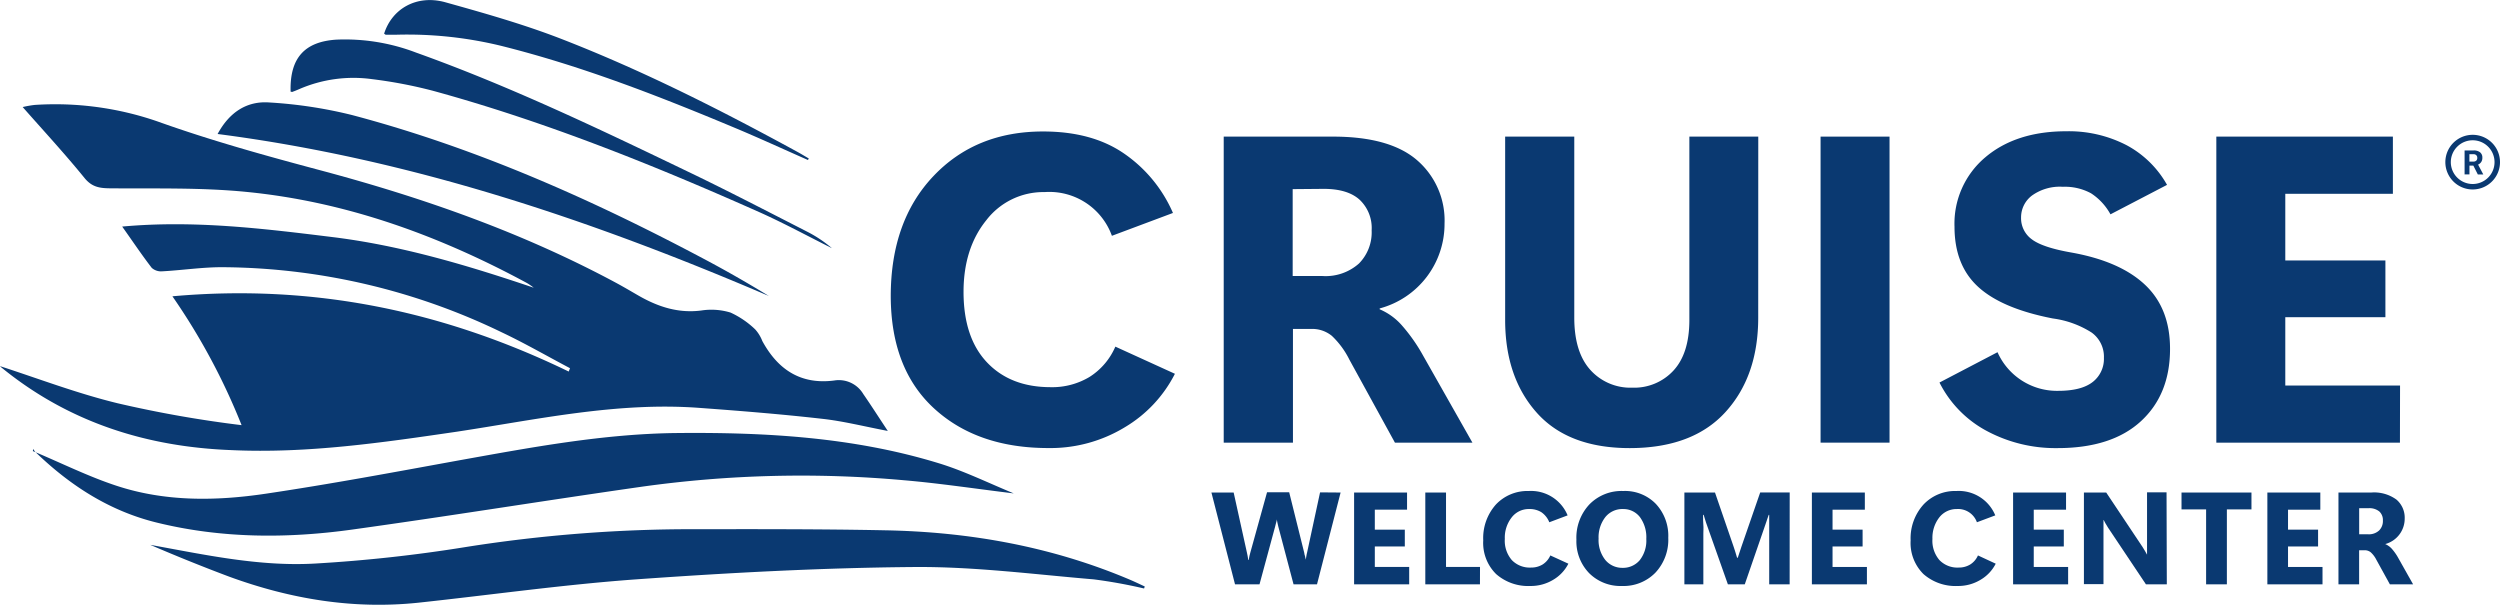
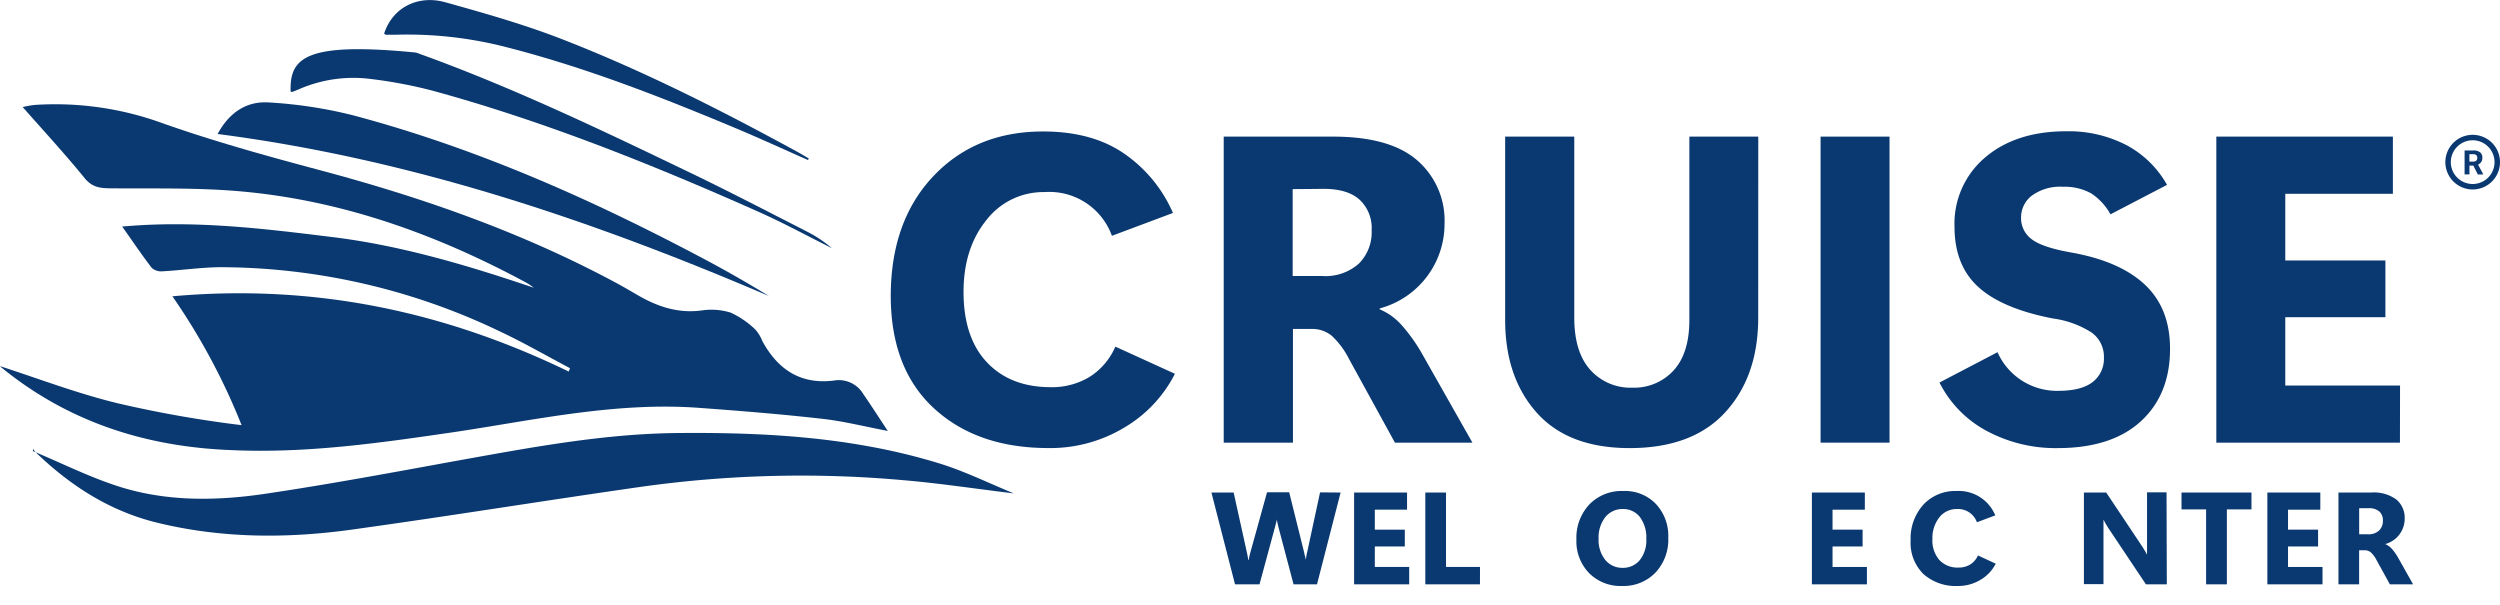
<svg xmlns="http://www.w3.org/2000/svg" id="Layer_1" data-name="Layer 1" viewBox="0 0 457.48 110.66">
  <defs>
    <style>.cls-1{fill:#0a3971;}</style>
  </defs>
  <path class="cls-1" d="M22.36,41.46c2,2.82,3.63,5.25,5.41,7.56a2.55,2.55,0,0,0,1.91.63c3.89-.21,7.78-.83,11.66-.75A118.86,118.86,0,0,1,91.81,60.81c4.23,2,8.33,4.37,12.5,6.57l-.24.61C81.28,56.94,57.4,51.9,31.55,54.22A117.77,117.77,0,0,1,44.21,77.8a213.57,213.57,0,0,1-22.66-4C14.14,72,6.94,69.25,0,67a3.28,3.28,0,0,0,.41.37c12.22,9.91,26.41,14.42,42,15C56.25,83,69.93,81,83.58,79c14.73-2.23,29.35-5.48,44.4-4.36,7.5.55,15,1.15,22.48,2,3.84.42,7.63,1.39,12,2.22-1.65-2.48-3-4.61-4.47-6.73a5.2,5.2,0,0,0-5.34-2.5c-6.13.79-10.31-2-13.15-7.22a6.87,6.87,0,0,0-1.3-2.13,16.36,16.36,0,0,0-4.51-3.08,12,12,0,0,0-5.36-.38c-4.18.54-7.86-.66-11.39-2.67-1.39-.8-2.77-1.62-4.18-2.38-17.11-9.2-35.28-15.57-54-20.57-10.09-2.69-20.18-5.48-30-9a57.29,57.29,0,0,0-22.4-3,18.8,18.8,0,0,0-2.21.39c3.92,4.45,7.75,8.59,11.33,13,1.34,1.63,2.72,1.85,4.65,1.87,8.35.07,16.75-.16,25,.66,18.28,1.8,35.27,8,51.35,16.7a12.07,12.07,0,0,1,1.19.83c-12.09-4.09-24.23-7.72-36.85-9.27S35.55,40.26,22.36,41.46Z" />
  <path class="cls-1" d="M6,82.54l.12-.4a1.77,1.77,0,0,0,.27.49c6.36,6.17,13.61,10.87,22.3,13,11.81,2.9,23.78,2.94,35.73,1.28,17.66-2.45,35.26-5.31,52.91-7.83a209.87,209.87,0,0,1,48.18-1.19c6.5.56,13,1.55,20,2.4-4.84-2-9.16-4.13-13.72-5.52C156.23,80,140.15,79.09,124,79.24c-13.48.12-26.73,2.62-40,5-11.79,2.15-23.57,4.35-35.41,6.11-9.15,1.36-18.42,1.47-27.33-1.48C16.1,87.17,11.12,84.68,6,82.54Z" />
-   <path class="cls-1" d="M209.36,107.69l.12-.37c-.93-.43-1.86-.88-2.81-1.28-14.31-6.05-29.33-8.72-44.79-9-11.43-.23-22.87-.21-34.31-.2a265,265,0,0,0-42.46,3.28,270.54,270.54,0,0,1-27.38,3c-10.2.6-20.21-1.6-30.24-3.42,4.79,2.06,9.59,4,14.47,5.83,11.14,4.07,22.61,6,34.49,4.77,13.36-1.43,26.69-3.33,40.08-4.29,16.88-1.2,33.81-2.11,50.72-2.25,11-.09,21.94,1.34,32.9,2.26A91.86,91.86,0,0,1,209.36,107.69Z" />
  <path class="cls-1" d="M39.82,24.52c35.36,4.58,68.52,15.78,100.9,29.66q-5.53-3.39-11.23-6.44c-20.77-11.07-42.19-20.63-65-26.67a82.69,82.69,0,0,0-15.21-2.32C45.3,18.46,42.05,20.4,39.82,24.52Z" />
-   <path class="cls-1" d="M53.18,16.78c.14,0,.29.09.4,0,.4-.14.78-.3,1.17-.47a24.94,24.94,0,0,1,13.31-1.83,84.58,84.58,0,0,1,11.08,2.11c20.7,5.66,40.54,13.65,60.1,22.36,4.42,2,8.68,4.31,13,6.47a23.24,23.24,0,0,0-4.49-3c-7.26-3.71-14.5-7.48-21.84-11-16.33-7.86-32.68-15.68-49.78-21.8A36.45,36.45,0,0,0,61.61,7.25C55.71,7.61,53,10.64,53.18,16.78Z" />
+   <path class="cls-1" d="M53.18,16.78c.14,0,.29.09.4,0,.4-.14.78-.3,1.17-.47a24.94,24.94,0,0,1,13.31-1.83,84.58,84.58,0,0,1,11.08,2.11c20.7,5.66,40.54,13.65,60.1,22.36,4.42,2,8.68,4.31,13,6.47a23.24,23.24,0,0,0-4.49-3c-7.26-3.71-14.5-7.48-21.84-11-16.33-7.86-32.68-15.68-49.78-21.8C55.71,7.61,53,10.64,53.18,16.78Z" />
  <path class="cls-1" d="M147.85,29.28,148,29c-.7-.41-1.39-.83-2.1-1.22-14.08-7.69-28.39-14.93-43.36-20.73C95.67,4.4,88.54,2.38,81.44.4,76.3-1,71.76,1.53,70.29,6.16c.11.07.22.19.34.2.55,0,1.11,0,1.67,0a72.52,72.52,0,0,1,19.29,2c14.66,3.65,28.68,9.1,42.58,14.91C138.76,25.18,143.29,27.27,147.85,29.28Z" />
  <path class="cls-1" d="M215,68.4a24,24,0,0,1-9.16,9.78,26.2,26.2,0,0,1-14,3.81q-13,0-20.9-7.24T163,54.22q0-13.71,7.76-21.94t20.13-8.22q8.91,0,14.75,4a25.45,25.45,0,0,1,9,10.91l-11.17,4.18a12.17,12.17,0,0,0-12.3-8,13.16,13.16,0,0,0-10.67,5.13q-4.17,5.15-4.18,13.11,0,8.4,4.3,12.93t11.64,4.53a13.28,13.28,0,0,0,7.11-1.87,12.31,12.31,0,0,0,4.73-5.55Z" />
  <path class="cls-1" d="M269.44,81H255.26l-8.32-15.16a15.44,15.44,0,0,0-3.22-4.38A5.69,5.69,0,0,0,240,60.19h-3.4V81H223.93V25h20q10.42,0,15.41,4.34a14.56,14.56,0,0,1,5,11.56,16,16,0,0,1-11.87,15.54v.16a11.24,11.24,0,0,1,4,2.87,31.41,31.41,0,0,1,3.95,5.61ZM236.55,34.61v15.9H242a9.16,9.16,0,0,0,6.68-2.29A8.1,8.1,0,0,0,251,42.15a7.1,7.1,0,0,0-2.19-5.59q-2.19-2-6.6-2Z" />
  <path class="cls-1" d="M321.74,58.12q0,10.71-6,17.29T298.23,82q-11.22,0-17-6.46t-5.8-16.94V25h12.65V58.12q0,6.3,2.93,9.56a9.86,9.86,0,0,0,7.7,3.26,9.76,9.76,0,0,0,7.54-3.15q2.88-3.14,2.89-9.2V25h12.61Z" />
  <path class="cls-1" d="M345.77,81H333.15V25h12.62Z" />
  <path class="cls-1" d="M354.91,70l10.62-5.55a11.9,11.9,0,0,0,11.1,7.07q4.25,0,6.32-1.62A5.36,5.36,0,0,0,385,65.47a5.44,5.44,0,0,0-2.24-4.61,17.41,17.41,0,0,0-7.09-2.58q-9.3-1.8-13.65-5.76t-4.36-11a15.85,15.85,0,0,1,5.63-12.73q5.63-4.77,14.84-4.77a23,23,0,0,1,11,2.54,18.47,18.47,0,0,1,7.42,7.27L386.2,39.22a10.71,10.71,0,0,0-3.56-3.85,10,10,0,0,0-5.15-1.19,8.76,8.76,0,0,0-5.65,1.6,5,5,0,0,0-2,4,4.77,4.77,0,0,0,1.95,4c1.3,1,3.74,1.82,7.31,2.44q8.89,1.6,13.45,5.92t4.55,11.7q0,8.36-5.35,13.26T376.51,82a26.65,26.65,0,0,1-12.95-3.14A20.43,20.43,0,0,1,354.91,70Z" />
  <path class="cls-1" d="M439.17,81h-33.6V25h32.31V35.47H418.19V47.66h18.32V58.05H418.19v12.5h21Z" />
  <path class="cls-1" d="M245.32,90.13,241,106.93h-4.29l-2.79-10.57c-.07-.26-.12-.47-.15-.65s-.08-.4-.13-.67h0c0,.27-.1.5-.14.68s-.09.4-.16.64l-2.86,10.57H226l-4.32-16.8h4.07l2.43,11c.05.23.08.42.12.58s.07.42.13.77h.07c.06-.35.1-.6.14-.74s.09-.36.17-.66l3.05-11h4.05l2.76,11.1c0,.22.09.41.13.55s.07.37.14.68h0q.09-.48.12-.69c0-.14.07-.34.13-.62l2.37-11Z" />
  <path class="cls-1" d="M257.87,106.93H247.79V90.13h9.69v3.14h-5.9v3.65h5.49V100h-5.49v3.75h6.29Z" />
  <path class="cls-1" d="M270.82,106.93h-10V90.13h3.79v13.61h6.22Z" />
-   <path class="cls-1" d="M287,103.15a7.21,7.21,0,0,1-2.75,2.93,7.88,7.88,0,0,1-4.2,1.15,8.88,8.88,0,0,1-6.27-2.18,8,8,0,0,1-2.36-6.16,9.22,9.22,0,0,1,2.33-6.58,7.93,7.93,0,0,1,6-2.46,7.23,7.23,0,0,1,7.11,4.46l-3.35,1.26a4,4,0,0,0-1.47-1.85,4.07,4.07,0,0,0-2.22-.57,3.94,3.94,0,0,0-3.2,1.54,6,6,0,0,0-1.25,3.93,5.41,5.41,0,0,0,1.29,3.88,4.56,4.56,0,0,0,3.49,1.36,4,4,0,0,0,2.13-.56,3.75,3.75,0,0,0,1.42-1.66Z" />
  <path class="cls-1" d="M296.8,107.23a8.09,8.09,0,0,1-6-2.35,8.35,8.35,0,0,1-2.33-6.13,8.9,8.9,0,0,1,2.37-6.44,8.21,8.21,0,0,1,6.2-2.46A7.85,7.85,0,0,1,303,92.2a8.55,8.55,0,0,1,2.28,6.21,8.8,8.8,0,0,1-2.36,6.39A8.14,8.14,0,0,1,296.8,107.23Zm.07-3.32a4,4,0,0,0,3.19-1.4,5.8,5.8,0,0,0,1.2-3.89,6.24,6.24,0,0,0-1.17-4A3.82,3.82,0,0,0,297,93.15a4,4,0,0,0-3.24,1.48,6,6,0,0,0-1.23,3.92,5.84,5.84,0,0,0,1.23,3.92A4,4,0,0,0,296.87,103.91Z" />
-   <path class="cls-1" d="M327.49,106.93h-3.74V96.88c0-.43,0-.85,0-1.27s0-.88,0-1.39h-.09l-.24.69c-.07.21-.14.41-.2.6l-3.94,11.42h-3.09l-4-11.31c-.08-.22-.14-.43-.19-.61s-.13-.44-.24-.79h-.11c0,.68,0,1.3.05,1.84s0,1.06,0,1.58v9.29h-3.47V90.13h5.6l3.44,10c.12.35.23.66.3.93l.3,1H318l.33-1q.12-.37.33-1l3.44-9.94h5.4Z" />
  <path class="cls-1" d="M341.63,106.93H331.56V90.13h9.69v3.14h-5.91v3.65h5.5V100h-5.5v3.75h6.29Z" />
  <path class="cls-1" d="M365.2,103.15a7.15,7.15,0,0,1-2.75,2.93,7.88,7.88,0,0,1-4.2,1.15,8.88,8.88,0,0,1-6.27-2.18,8,8,0,0,1-2.35-6.16A9.21,9.21,0,0,1,352,92.31a7.94,7.94,0,0,1,6-2.46,7.23,7.23,0,0,1,7.12,4.46l-3.36,1.26a3.66,3.66,0,0,0-3.69-2.42,4,4,0,0,0-3.2,1.54,6.07,6.07,0,0,0-1.25,3.93,5.41,5.41,0,0,0,1.29,3.88,4.56,4.56,0,0,0,3.49,1.36,4,4,0,0,0,2.13-.56,3.69,3.69,0,0,0,1.42-1.66Z" />
-   <path class="cls-1" d="M378.45,106.93H368.38V90.13h9.69v3.14h-5.91v3.65h5.5V100h-5.5v3.75h6.29Z" />
  <path class="cls-1" d="M396.51,106.93h-3.82l-6.93-10.37-.49-.81c-.13-.23-.23-.43-.3-.58h-.05c0,.29,0,.67,0,1.12s0,1,0,1.6v9h-3.58V90.13h4.08l6.67,10,.42.69.38.68h0q0-.29,0-.87c0-.39,0-.87,0-1.44v-9.1h3.57Z" />
  <path class="cls-1" d="M412,93.21h-4.5v13.72h-3.8V93.21h-4.5V90.13H412Z" />
  <path class="cls-1" d="M425,106.93H414.91V90.13h9.69v3.14h-5.91v3.65h5.5V100h-5.5v3.75H425Z" />
  <path class="cls-1" d="M441.58,106.93h-4.25l-2.5-4.54a4.68,4.68,0,0,0-1-1.32,1.73,1.73,0,0,0-1.13-.38h-1v6.24h-3.78V90.13h6a6.91,6.91,0,0,1,4.62,1.3,4.36,4.36,0,0,1,1.5,3.47,4.81,4.81,0,0,1-3.57,4.66v0a3.43,3.43,0,0,1,1.21.86,9.22,9.22,0,0,1,1.18,1.68ZM431.71,93v4.77h1.64a2.75,2.75,0,0,0,2-.69,2.4,2.4,0,0,0,.7-1.82,2.12,2.12,0,0,0-.66-1.67,2.87,2.87,0,0,0-2-.59Z" />
  <path class="cls-1" d="M452.48,24.67a5,5,0,1,0,5,5,5,5,0,0,0-5-5m0,9a4,4,0,1,1,4-4,4,4,0,0,1-4,4m.13-3.36h-.72v1.61H451V27.53h1.63a1.84,1.84,0,0,1,1.2.34,1.2,1.2,0,0,1,.42,1,1.38,1.38,0,0,1-.19.75,1.31,1.31,0,0,1-.59.5l.95,1.8v0h-1l-.82-1.62m-.72-.73h.73a.74.74,0,0,0,.52-.17.63.63,0,0,0,.19-.5.65.65,0,0,0-.18-.5.71.71,0,0,0-.54-.18h-.72Z" />
</svg>